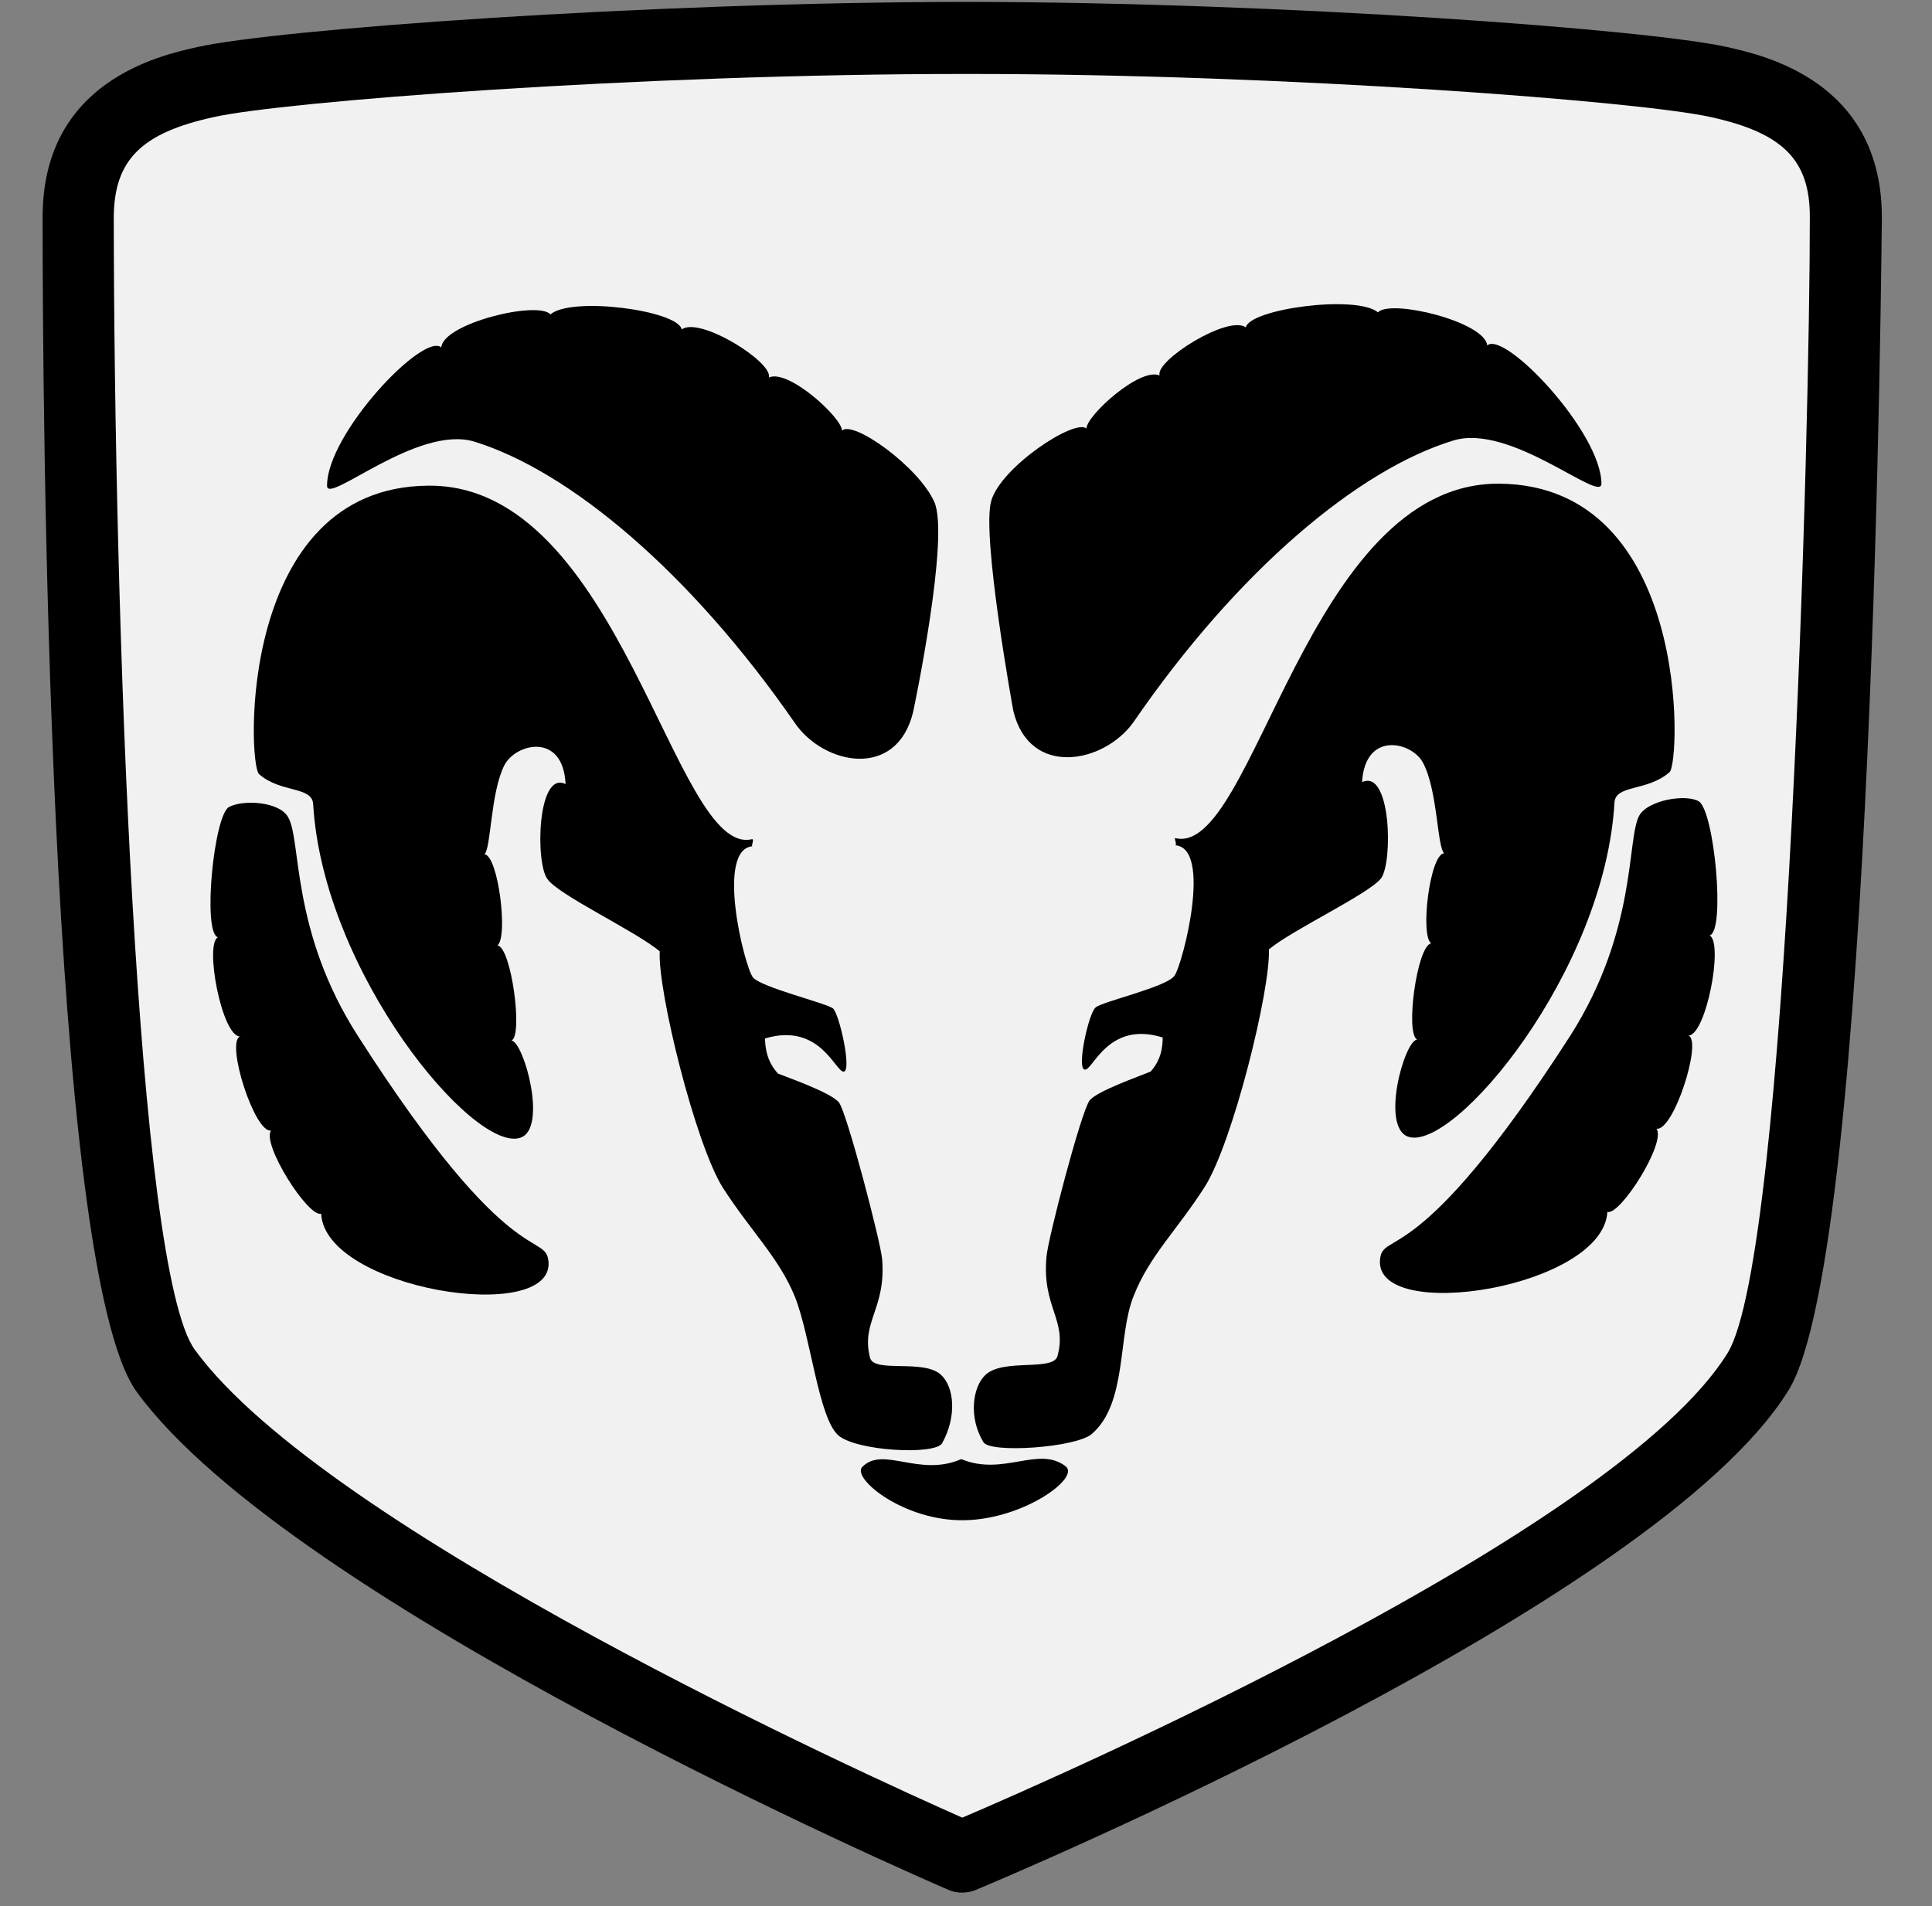
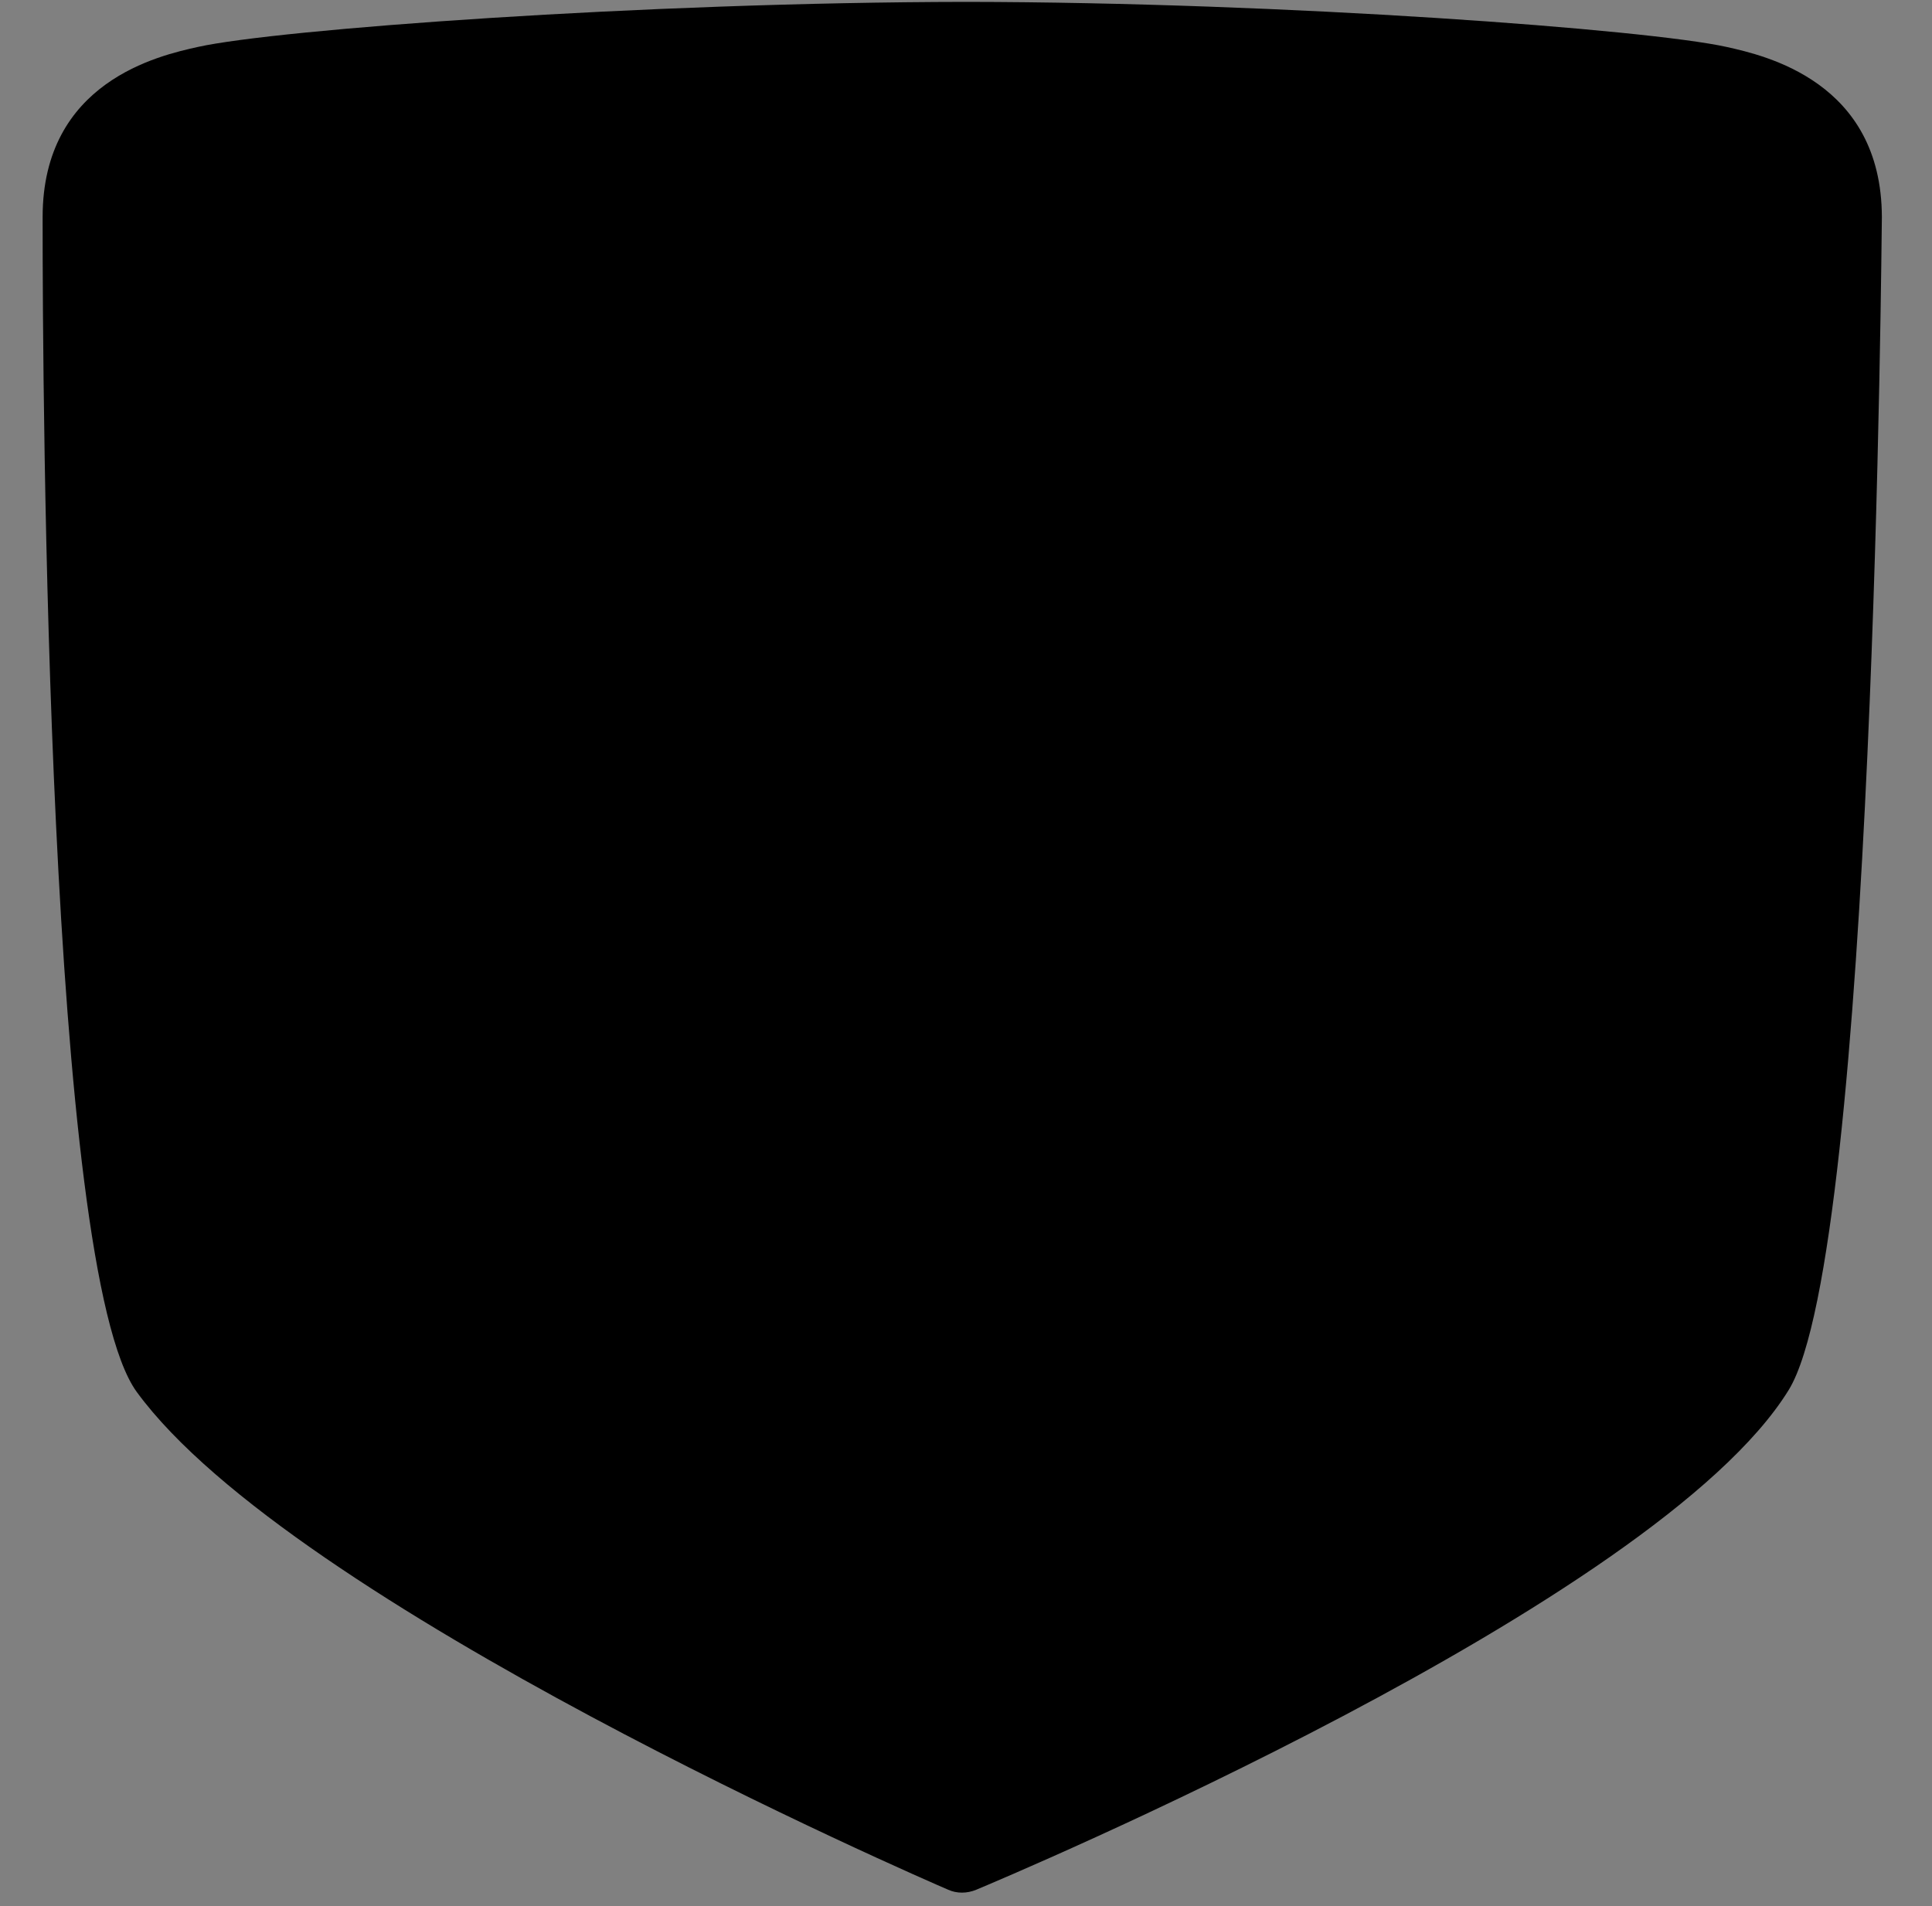
<svg xmlns="http://www.w3.org/2000/svg" width="76" height="75" viewBox="0 0 76 75" fill="none">
  <rect x="0" y="0" width="76" height="75" fill="#808080" stroke="none" />
  <g clip-path="url(#clip0_3590_7188)">
    <path d="M67.921 1.847C64.795 1.155 50.555 0.09 38.011 0.074C25.271 0.09 10.895 1.155 7.784 1.847C6.274 2.182 1.672 3.205 1.677 8.547C1.672 15.419 1.851 49.948 5.381 54.772C11.494 63.146 36.236 73.902 37.301 74.357C37.636 74.508 38.033 74.51 38.403 74.357C39.476 73.907 65.172 63.129 70.363 54.692C73.743 49.2 74.015 8.947 74.028 8.545C74.018 3.205 69.416 2.182 67.921 1.847ZM38.405 71.758C38.405 71.769 38.405 71.769 38.405 71.758V71.758Z" fill="black" />
-     <path d="M67.962 53.234C63.634 60.254 41.629 69.91 37.854 71.52C34.158 69.886 12.851 60.223 7.668 53.116C5.353 49.96 4.492 24.102 4.475 8.546C4.492 6.299 5.55 5.23 8.415 4.606C11.068 4.003 25.072 2.907 38.011 2.91C50.748 2.907 64.623 4.003 67.293 4.606C70.142 5.23 71.2 6.299 71.194 8.546C71.2 16.569 70.355 49.334 67.962 53.234Z" fill="#F1F1F1" />
    <path d="M38.995 19.7C39.38 18.372 42.286 16.455 42.739 16.863C42.722 16.373 44.837 14.436 45.616 14.774C45.428 14.187 48.327 12.373 49.006 12.882C49.174 12.146 53.374 11.59 54.207 12.291C54.687 11.754 58.412 12.656 58.503 13.592C59.189 12.993 62.989 17.009 62.996 19.03C62.996 19.82 59.421 16.633 57.164 17.335C53.443 18.468 48.697 22.435 44.592 28.409C43.445 30.033 40.507 30.626 39.862 27.976C39.862 27.978 38.595 21.035 38.995 19.7Z" fill="black" />
-     <path d="M38.683 56.743C38.085 55.752 38.27 54.564 38.761 54.103C39.455 53.435 41.443 53.974 41.599 53.354C41.991 51.936 40.982 51.434 41.166 49.453C41.216 48.766 42.525 43.753 42.86 43.304C43.137 42.937 44.81 42.353 45.264 42.163C45.539 41.85 45.734 41.472 45.737 40.823C43.563 40.141 42.977 42.176 42.664 42.085C42.349 42.02 42.824 39.87 43.096 39.643C43.37 39.401 45.936 38.832 46.21 38.38C46.529 37.902 47.712 33.328 46.21 33.258C46.344 33.277 46.148 32.948 46.249 32.981C49.338 33.694 51.416 18.98 58.978 19.031C66.504 19.098 66.112 29.985 65.677 30.381C64.815 31.145 63.569 30.867 63.51 31.563C63.136 38.221 57.186 45.347 55.392 44.726C54.309 44.346 55.231 40.963 55.747 40.902C55.27 40.687 55.74 37.205 56.299 37.119C55.856 36.812 56.247 33.602 56.811 33.572C56.529 33.32 56.559 31.122 55.984 30.026C55.562 29.188 53.699 28.737 53.58 30.775C54.721 30.235 54.799 33.917 54.329 34.558C53.861 35.17 50.846 36.579 49.915 37.356C49.984 38.927 48.497 44.955 47.393 46.697C46.305 48.402 45.209 49.42 44.596 50.992C43.956 52.551 44.357 55.221 42.941 56.43C42.307 56.96 38.94 57.196 38.683 56.743Z" fill="black" />
-     <path d="M64.492 32.076C64.856 31.477 66.301 31.239 66.818 31.525C67.434 31.871 67.887 36.658 67.251 36.806C67.808 37.093 67.114 40.725 66.422 40.747C66.97 40.965 65.835 44.527 65.161 44.411C65.56 44.958 63.721 47.854 63.231 47.684C63.056 50.673 54.084 52.095 54.285 49.576C54.383 48.367 55.725 50.147 61.774 40.748C64.427 36.576 63.978 32.975 64.492 32.076ZM36.749 19.741C36.129 18.359 33.557 16.52 33.123 16.944C33.123 16.438 31.008 14.501 30.246 14.854C30.417 14.25 27.516 12.437 26.817 12.963C26.671 12.211 22.471 11.655 21.655 12.371C21.158 11.819 17.433 12.722 17.359 13.671C16.656 13.056 12.855 17.073 12.866 19.111C12.849 19.885 16.424 16.696 18.659 17.377C22.402 18.532 27.147 22.5 31.27 28.451C32.4 30.099 35.274 30.691 35.92 28.016C35.922 28.016 37.382 21.099 36.749 19.741Z" fill="black" />
-     <path d="M37.063 56.783C37.644 55.736 37.538 54.586 37.024 54.103C36.353 53.459 34.404 54.036 34.227 53.434C33.856 51.998 34.867 51.497 34.7 49.532C34.633 48.829 33.324 43.817 33.006 43.384C32.71 43 31.038 42.416 30.602 42.242C30.31 41.913 30.116 41.533 30.09 40.862C32.287 40.202 32.874 42.238 33.204 42.164C33.5 42.081 33.026 39.931 32.771 39.681C32.478 39.461 29.951 38.854 29.618 38.458C29.274 37.998 28.138 33.391 29.618 33.297C29.506 33.339 29.702 33.009 29.579 33.02C26.512 33.757 24.434 19.041 16.851 19.11C9.346 19.159 9.739 30.047 10.19 30.459C11.034 31.208 12.281 30.929 12.319 31.641C12.712 38.284 18.664 45.41 20.476 44.764C21.543 44.407 20.621 41.026 20.122 40.941C20.582 40.752 20.114 37.267 19.57 37.199C19.995 36.875 19.603 33.665 19.057 33.612C19.32 33.383 19.292 31.183 19.844 30.104C20.287 29.25 22.152 28.798 22.248 30.853C21.13 30.297 21.051 33.978 21.54 34.596C21.991 35.229 25.005 36.638 25.952 37.432C25.866 38.988 27.353 45.016 28.435 46.733C29.545 48.461 30.641 49.481 31.272 51.03C31.899 52.626 32.192 55.75 32.966 56.468C33.66 57.1 36.805 57.267 37.063 56.783ZM37.932 59.817C35.575 59.861 33.514 58.187 33.912 57.728C34.736 56.874 36.142 58.139 37.814 57.413C39.47 58.1 40.84 56.878 41.911 57.689C42.526 58.131 40.272 59.784 37.932 59.817Z" fill="black" />
    <path d="M11.331 32.151C10.989 31.534 9.546 31.455 9.005 31.757C8.411 32.084 7.958 36.715 8.573 36.879C8.037 37.15 8.731 40.782 9.44 40.782C8.876 41.022 10.011 44.584 10.662 44.486C10.285 45.015 12.124 47.912 12.633 47.757C12.792 50.732 21.762 52.152 21.579 49.65C21.463 48.424 20.121 50.204 14.092 40.783C11.418 36.634 11.868 33.035 11.331 32.151Z" fill="black" />
  </g>
  <defs>
    <clipPath id="clip0_3590_7188">
      <rect width="74.398" height="74.398" fill="white" transform="translate(0.648 0.074)" />
    </clipPath>
  </defs>
</svg>